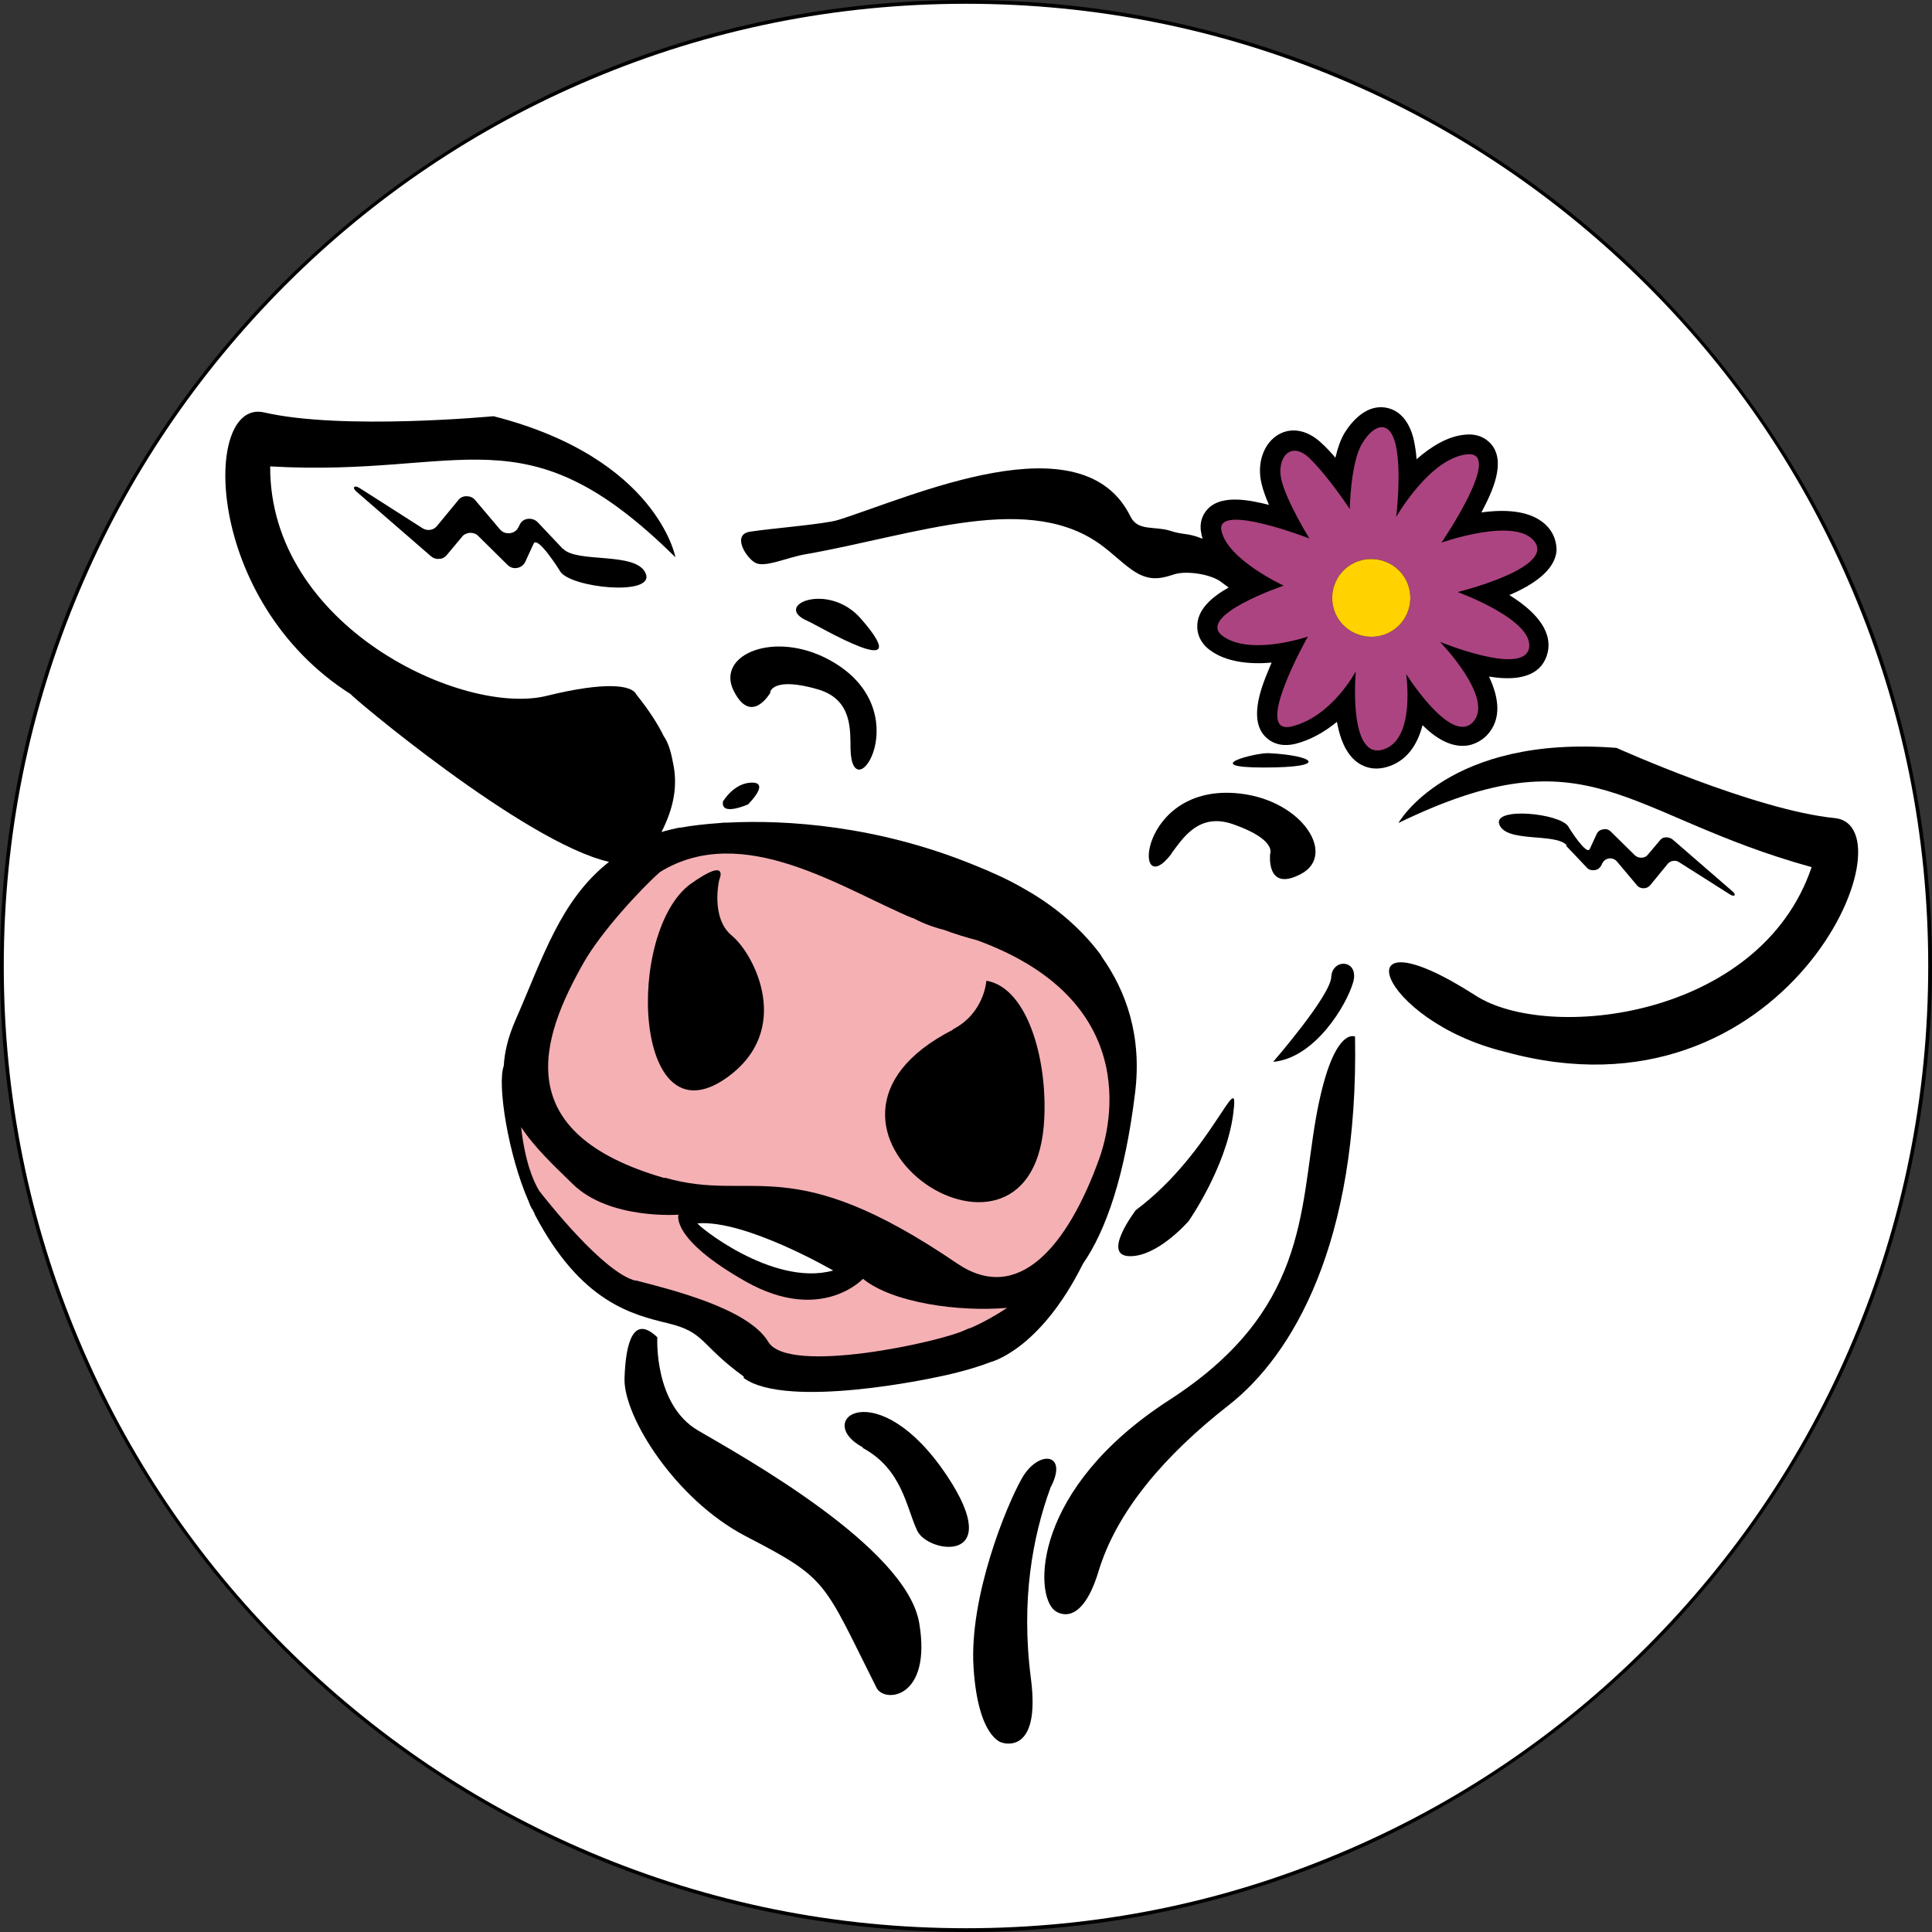
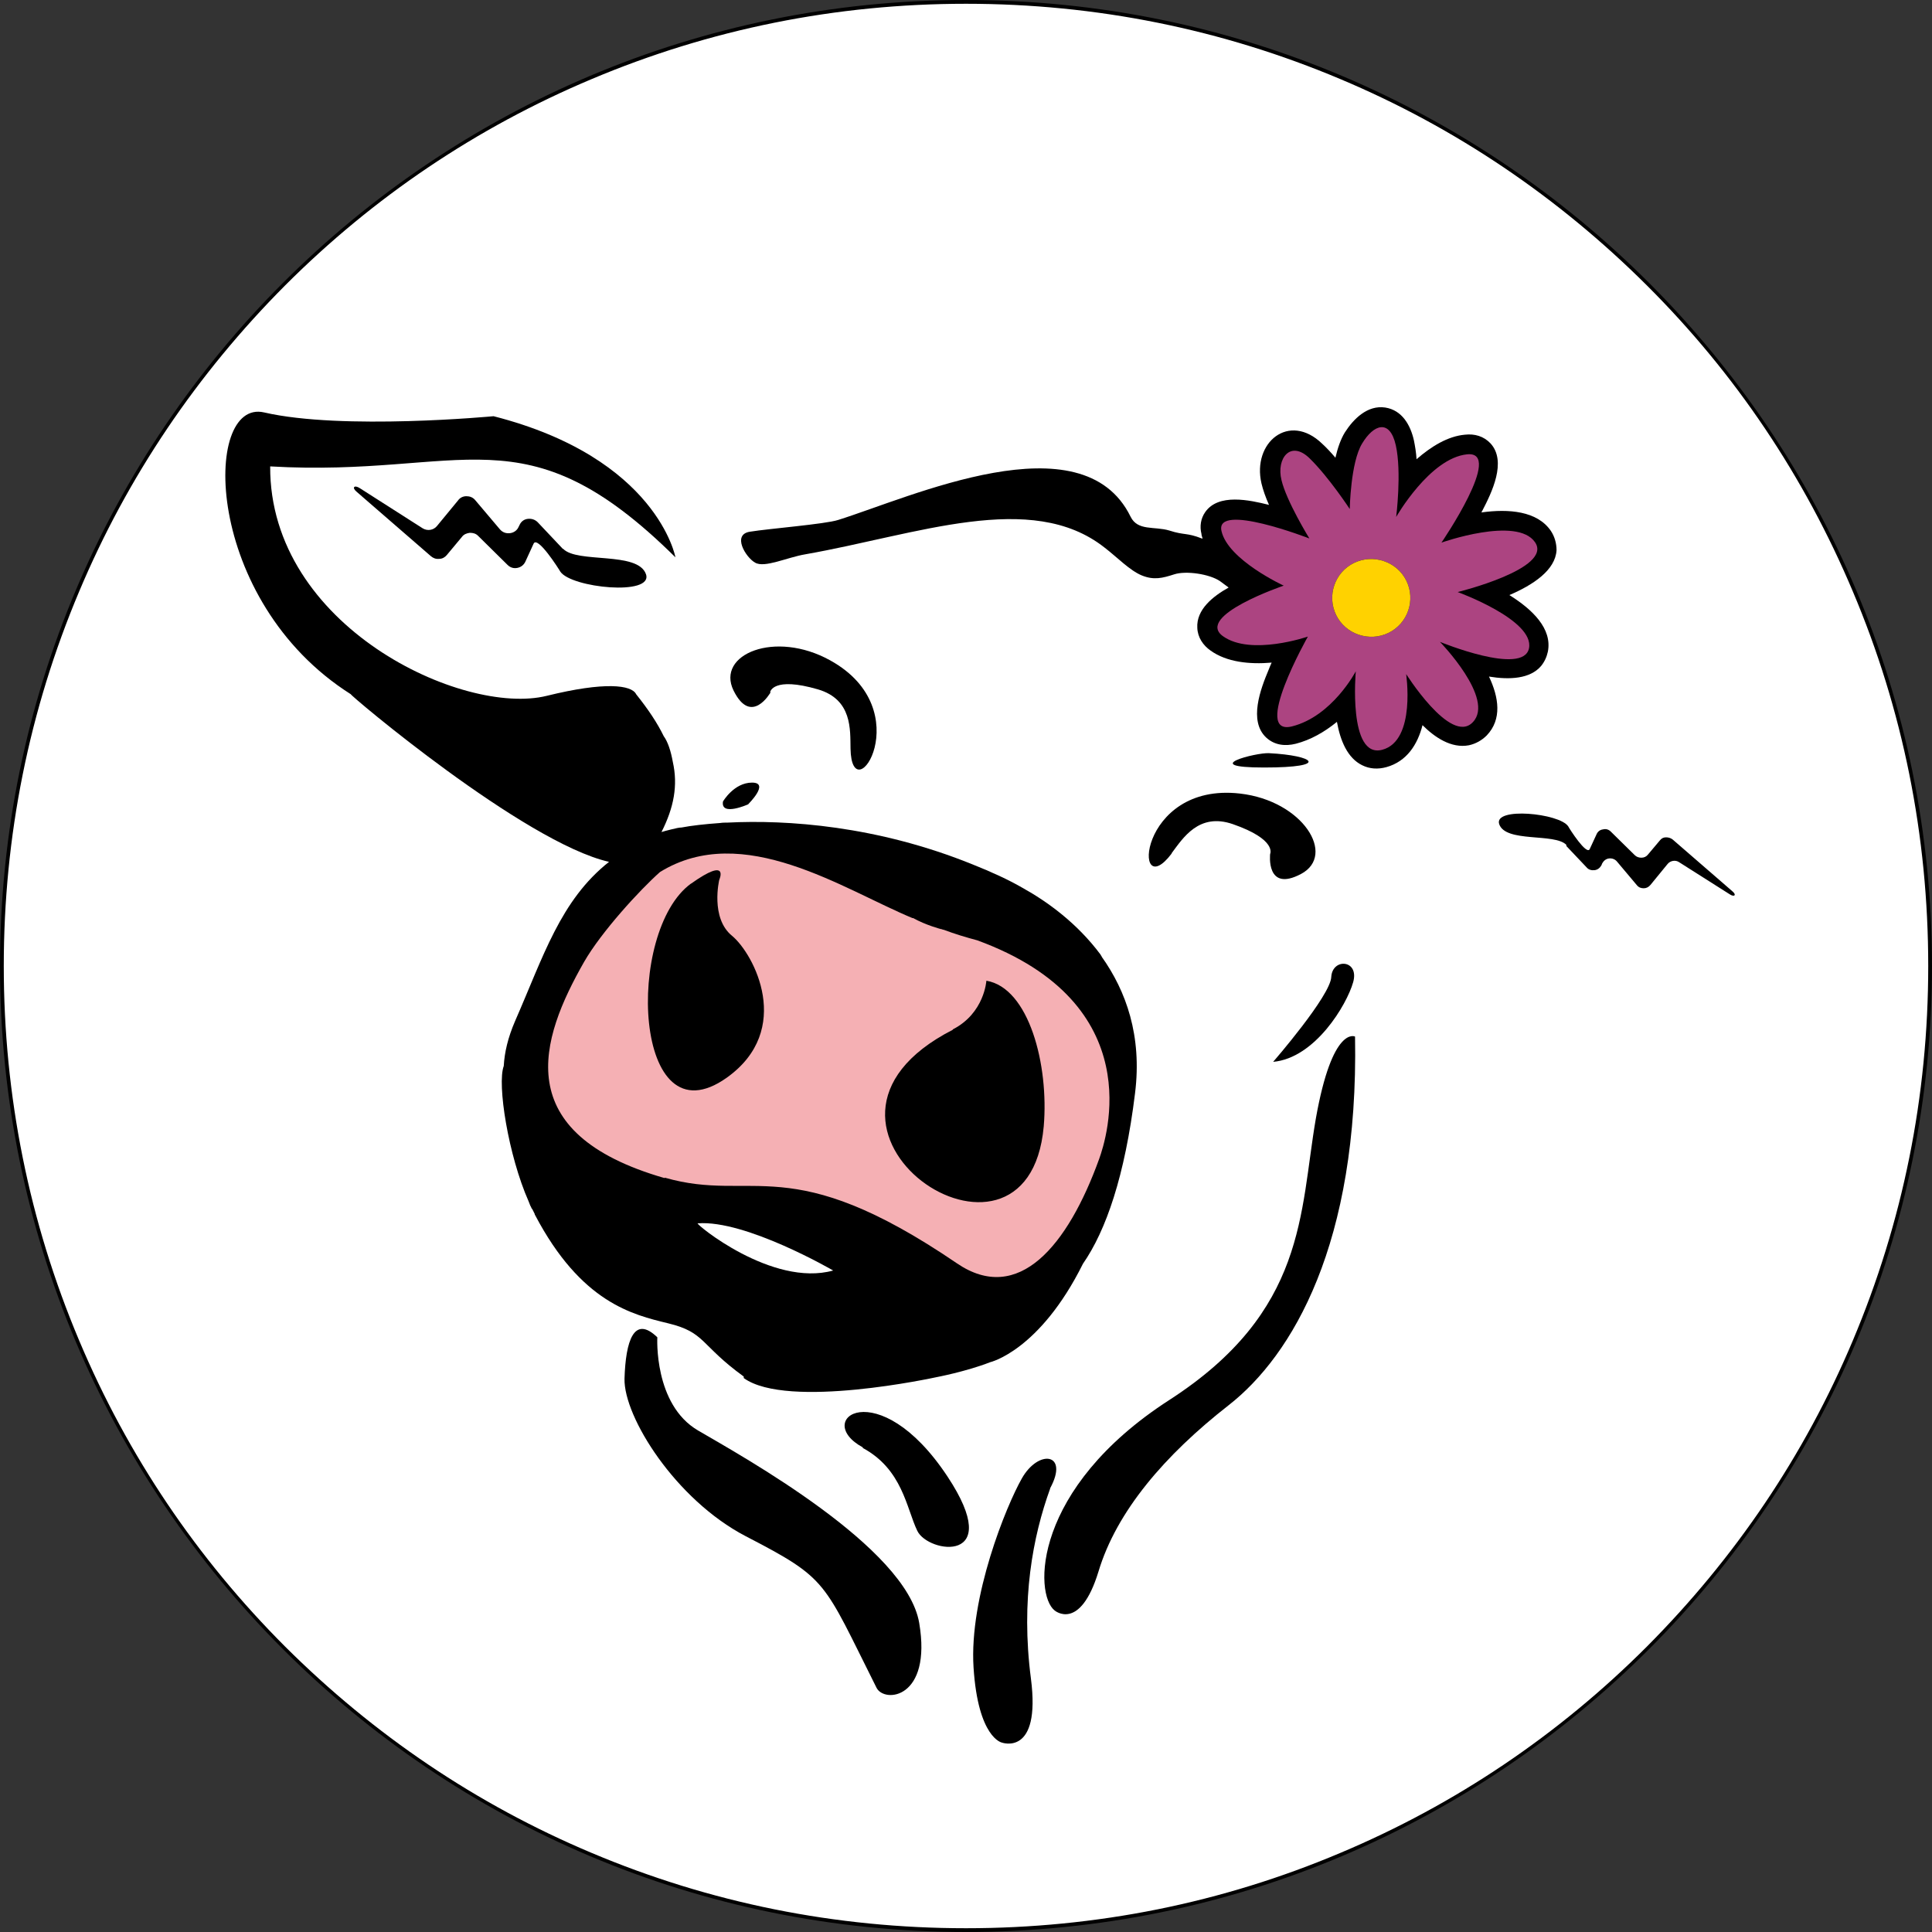
<svg xmlns="http://www.w3.org/2000/svg" id="Layer_1" data-name="Layer 1" viewBox="0 0 512 512">
  <rect x="0" y="0" width="512" height="512" fill="#333333" stroke="none" />
  <defs>
    <style>      .cls-1 {        fill: #ffd200;      }      .cls-1, .cls-2, .cls-3, .cls-4, .cls-5 {        stroke-width: 0px;      }      .cls-2 {        fill: #ac4481;      }      .cls-3 {        fill: #000;      }      .cls-4 {        fill: #f5b0b4;      }      .cls-5 {        fill: #fff;      }    </style>
  </defs>
  <g>
    <path class="cls-5" d="M256,511.5c-68.2,0-132.4-26.6-180.7-74.8C27.1,388.4.5,324.2.5,256S27.1,123.6,75.3,75.3C123.6,27.1,187.8.5,256,.5s132.4,26.6,180.7,74.8c48.3,48.3,74.8,112.4,74.8,180.7s-26.6,132.4-74.8,180.7c-48.3,48.3-112.4,74.8-180.7,74.8Z" />
    <path class="cls-3" d="M256,1c34.4,0,67.8,6.7,99.3,20,30.4,12.8,57.6,31.2,81.1,54.6s41.8,50.7,54.6,81.1c13.3,31.4,20,64.8,20,99.3s-6.7,67.8-20,99.3c-12.8,30.4-31.2,57.6-54.6,81.1-23.4,23.4-50.7,41.8-81.1,54.6-31.4,13.3-64.8,20-99.3,20s-67.8-6.7-99.3-20c-30.4-12.8-57.6-31.2-81.1-54.6-23.4-23.4-41.8-50.7-54.6-81.1C7.7,323.8,1,290.4,1,256s6.7-67.8,20-99.3c12.8-30.4,31.2-57.6,54.6-81.1,23.4-23.4,50.7-41.8,81.1-54.6C188.2,7.7,221.6,1,256,1M256,0C114.6,0,0,114.6,0,256s114.6,256,256,256,256-114.6,256-256S397.4,0,256,0h0Z" />
  </g>
  <g>
-     <path class="cls-3" d="M299.3,332.9c7.5.2,15.7-9.3,15.7-9.3,0,0,9.9-14.1,11.8-28.3,1.9-14.1-5.3,10.1-25.8,25.4,0,0-9.2,12-1.7,12.2Z" />
    <path class="cls-3" d="M358.6,260.3c1.7-6-5.5-6.5-5.8-1.4-.2,5-15.4,22.5-15.4,22.5,11.1-1,19.5-15.1,21.2-21.1Z" />
    <path class="cls-3" d="M228.6,383.7c10.6,5.7,11.6,16,14.5,22,2.9,6,23.4,8.9,8-14.4-18.4-27.8-36.1-15.1-22.4-7.7Z" />
-     <path class="cls-3" d="M486.2,216.8c-21.2-2.1-57.8-18.6-57.8-18.6-44.7-3.5-57.8,19.9-57.8,19.9,50.9-24.7,59.5-2.1,109.5,11.7-13.6,40.2-70,46.4-89.1,34-36.6-23.5-25.8,6.7,7.7,14.9,74.9,20.8,108.7-59.8,87.5-61.9Z" />
    <path class="cls-3" d="M278.3,394.4c5.1-9.4-3.1-10.4-7.5-2.6-4.1,7.2-14,31.4-12.8,50.1,1.2,18.7,7.5,19.9,7.5,19.9,0,0,10.4,3.8,7.7-17-2.7-20.8.5-37.6,5.1-50.3Z" />
    <path class="cls-3" d="M348.7,296.5c-4.3,24.9-2.4,51-38.8,74.5-36.4,23.5-35.9,51.5-30.4,55.8,0,0,6.7,5.7,11.6-10.3,4.8-16,17.6-30.9,34.5-44.1,16.9-13.2,34.5-42.9,33.5-97.7,0,0-6-3.1-10.4,21.8Z" />
    <path class="cls-3" d="M185,379.1c-11.8-6.9-10.8-24.7-10.8-24.7-6.2-6-8.4,1-8.7,11-.2,10.1,13.5,32,32.1,41.7,22,11.4,20.4,11.7,34.7,40.2,2.1,4.1,14.7,2.9,11.3-17.2-3.4-20.1-46.8-44.1-58.6-51Z" />
    <path class="cls-3" d="M376.9,192.1c3.3,3.3,7.7,6.3,12.4,5.4,1.8-.4,3.4-1.3,4.7-2.6,4.1-4.3,3.2-10.1.6-15.6,5.5.9,10.9.6,13.8-2.8.9-1.1,1.5-2.4,1.8-3.8,1.2-6.1-4.1-11.2-10.2-15,6.3-2.7,12.2-6.6,12.5-11.9,0-1.8-.5-3.6-1.5-5.1-3.6-5.3-11.2-5.9-18.4-4.9,0-.1.1-.2.2-.4,2.5-4.8,6.6-13.1,2.2-17.9-1.8-1.9-4.2-2.6-6.8-2.3-4.5.4-8.9,3.1-12.8,6.5-.1-1.8-.4-3.5-.7-5-.9-4-3.1-8-7.6-8.7-4.7-.7-8.4,3-10.7,6.6-1.1,1.8-1.9,4.1-2.5,6.7-1.1-1.3-2.3-2.6-3.5-3.7-8.8-8.5-18.6-.3-16.1,10.5.4,1.7,1.1,3.7,2,5.7-5.2-1.3-13.4-3.1-16.9,1.9-1.2,1.7-1.5,3.8-1,5.8,0,.4.2.8.3,1.2h-.2c-4.1-1.6-4.6-.8-8.6-2.1-4-1.2-8.4.2-10.3-3.7-12.8-26.1-58.3-5.1-77.5.9-3.4,1.1-18.4,2.3-23.3,3.1-4.9.7-1.2,6.8,1.3,8.2,2.5,1.5,8.5-1.4,13.3-2.2,29.6-5.2,59.9-17.1,79.3-1.8,3.4,2.6,6.7,6.1,9.9,7.4,3.2,1.3,5.5.7,8.6-.3,3.1-1,9.3-.1,12.1,1.8.7.5,1.5,1.1,2.3,1.7-4.1,2.3-8.6,5.8-8.3,10.7.1,2.5,1.5,4.6,3.5,6,4.3,3.1,10.4,3.7,16.2,3.2-.3.7-.6,1.3-.8,1.9-2.1,5-5.4,13.6-.6,18,2.2,2,5,2.3,7.8,1.6,3.9-1,7.6-3.1,10.9-5.8.9,5,2.8,9.6,6.7,11.5,2,1,4.2,1.1,6.4.5,5.4-1.5,8.3-6,9.6-11.2Z" />
    <path class="cls-3" d="M310.5,226.1c3-4,7.2-10.8,16.2-7.7,11.8,4.1,9.9,7.9,9.9,7.9,0,0-1.2,10.3,8.2,5.3,9.4-5,.5-19.4-16.2-21.3-27.2-3.1-28.6,29.8-18.1,15.9Z" />
    <path class="cls-3" d="M336.3,199.6c-3.4-.2-19,3.8-1.3,3.8s13.2-3.2,1.3-3.8Z" />
    <path class="cls-3" d="M198.3,213.1s5.8-5.7,1-5.7-7.7,5-7.7,5c-.7,4.1,6.8.7,6.8.7Z" />
    <path class="cls-3" d="M149.2,145.5l-6.7-7.1c-.7-.7-1.6-1-2.6-.9-1,.1-1.8.7-2.2,1.6l-.3.6c-.4.9-1.3,1.5-2.3,1.6-1,.1-1.9-.2-2.6-1l-6.6-7.8c-.6-.7-1.4-1-2.3-1-.9,0-1.7.4-2.2,1.1l-5.6,6.8c-.9,1.1-2.5,1.4-3.8.6l-16.6-10.6c-1.5-1-2.3-.2-.8,1l19.6,17c.6.5,1.3.8,2.2.7.8,0,1.5-.4,2-1l4-4.8c.5-.7,1.3-1,2.1-1.1.9,0,1.6.2,2.2.8l7.8,7.7c.7.7,1.6,1,2.6.8,1-.2,1.7-.8,2.1-1.6l2.2-4.8c1-2.3,6.7,6.7,7.1,7.4,2.9,4.3,24.6,6.5,22.7.7-2.1-6.2-18.3-2.8-22-6.8Z" />
-     <path class="cls-3" d="M228.1,163.9c-8.7-9.9-23.7-3.4-14,.7,2.4,1,29.7,17.3,14-.7Z" />
    <path class="cls-3" d="M415.1,224.2l5.4,5.7c.5.6,1.3.8,2.1.7.8-.1,1.4-.6,1.8-1.3l.2-.5c.4-.7,1-1.2,1.8-1.3.8-.1,1.6.2,2.1.8l5.3,6.3c.5.6,1.1.8,1.8.8.7,0,1.3-.3,1.8-.9l4.5-5.5c.7-.9,2.1-1.2,3.1-.5l13.4,8.5c1.2.8,1.9.2.7-.8l-15.8-13.7c-.5-.4-1.1-.6-1.8-.6-.7,0-1.2.3-1.6.8l-3.2,3.8c-.4.5-1,.8-1.7.8-.7,0-1.3-.2-1.8-.7l-6.3-6.2c-.6-.6-1.3-.8-2.1-.6-.8.1-1.4.6-1.7,1.3l-1.8,3.9c-.8,1.8-5.4-5.4-5.7-6-2.3-3.5-19.8-5.2-18.3-.6,1.7,5,14.7,2.3,17.8,5.5Z" />
    <path class="cls-3" d="M197.1,365.2c11.6,8.4,50.9-.2,50.9-.2,0,0,8-1.5,14.4-4h0s13.1-3,24.6-26.1h0c6.1-8.8,11.1-23.2,13.8-45.2,1.9-15.2-2.4-27.1-8.8-36.1,0,0,0-.1-.1-.2-.1-.2-.2-.3-.3-.5-6.2-8.3-14.1-14-20.6-17.6-3.8-2.2-8.2-4.2-13.2-6.2-25.4-10.3-49.3-11.9-65-11.1-.6,0-1.3,0-1.9.1-4.2.3-7.7.7-10.3,1.2-.6,0-1.5.2-2.7.5-1.2.3-2,.5-2.6.7,3.3-6.5,4.4-12.4,3-18.6-.5-2.8-1.3-5.3-2.4-6.8-1.7-3.5-4.1-7.1-7.3-11.1h0c-1.2-2.5-8.3-3.4-23.7.4-22.2,5.5-73.5-18.4-73.3-60.8,51.7,3,67.3-15.6,107.4,24.1,0,0-4.8-26.3-48.2-37.4,0,0-40,3.8-60.8-1-16.4-3.8-16.2,49.9,23,74.7-.8-.2,45.9,39.3,68.4,44.4-12.9,10.2-17.4,25.1-24.9,42.2-1.9,4.4-2.8,8.3-3,11.9h0c-1.8,4.8,1.2,23.7,6.6,35.9,0,0,0,0,0,0,.3.8.5,1.3.6,1.4,0,0,0,0,0,0,.1.3.2.5.4.7.2.4.4.8.6,1.2,0,0,0,.2.1.3,12.2,23.2,25.8,26.4,35.3,28.7,9.9,2.4,8.4,5.7,20,14.1Z" />
    <path class="cls-3" d="M204.1,183.4s.7-4.2,12.7-.7c9.1,2.7,8.5,10.7,8.6,15.7.3,17.3,18.5-10.2-5.4-23.4-14.6-8.1-30.3-1.6-25.6,8,4.7,9.5,9.8.5,9.8.5Z" />
  </g>
  <path class="cls-4" d="M176.2,312.1c23.6,6.8,32.9-7.6,77.4,22.7,16.3,11.1,29.4-4.7,37.7-27.7,1.9-5.3,13.6-41.1-32.3-57.9-3-.8-6-1.7-8.9-2.8-.3,0-.5-.2-.8-.2,0,0-3.9-1-7.3-2.9,0,0-.2,0-.2,0-18.3-7.6-44.9-25.8-66.9-12.2-5.3,4.7-15.5,15.8-20.1,23.8-11.7,20.5-20,45.4,21.3,57.3ZM252.5,272.8c8.4-4.3,8.9-12.9,8.9-12.9,11.3,1.9,16.6,22.3,15.2,38.6-4.2,47.1-74.1,0-24.1-25.6ZM183.1,234.2c10.4-7.4,7.5-1,7.5-1,0,0-2.4,10.1,3.4,14.8,5.8,4.8,16.4,24.9-1.4,37.6-24.8,17.6-27-38.9-9.4-51.5Z" />
-   <path class="cls-4" d="M168.4,339.3c9.2,2.4,29.9,7.4,35.2,16.3,5.3,8.9,45.6,0,52.1-3.1.6-.3,1.2-.5,1.8-.7,3.4-1.5,6.5-3.3,9.4-5.2-12.8,1.1-30.3-1.3-38.2-7.7,0,0-11.1,12-31.1.7-20-11.3-17.8-17.7-17.8-17.7,0,0-18.3,1.4-28-8.1-4.8-4.7-10-9.5-13.7-15.1,1,8.9,3.1,14.1,4.8,16.9,2.2,2.8,17,21.6,25.5,23.8Z" />
+   <path class="cls-4" d="M168.4,339.3Z" />
  <path class="cls-5" d="M184.9,324.2c-.8,0,19.7,17,35.9,12.5,0,0-23.2-13.5-35.9-12.5Z" />
  <path class="cls-2" d="M372.3,178.1s12.1,19.5,18,13.3c6-6.2-8.7-21.3-8.7-21.3,0,0,22.1,9.1,23.6,1.7,1.5-7.5-18.9-14.9-18.9-14.9,0,0,25.3-6.2,20.5-13.2-4.8-7-24.8.1-24.8.1,0,0,16.7-24.4,6.8-23.4-9.9,1-18.8,16.6-18.8,16.6,0,0,1.5-11.9-.1-19-1.6-7.1-5.9-5.5-8.9-.5-3.1,5-3.3,17.4-3.3,17.4,0,0-5.5-8.4-10.6-13.4-5.1-5-8.9,0-7.5,5.7,1.3,5.6,7.4,15.5,7.4,15.5,0,0-25-9.7-23.3-2,1.7,7.7,16.5,14.5,16.5,14.5,0,0-23.6,8-16.1,13.4,7.4,5.3,22.5.1,22.5.1,0,0-15,26.5-4.2,23.8,10.7-2.7,16.9-14.6,16.9-14.6,0,0-2.1,23.2,7,20.8s6.3-20.4,6.3-20.4ZM368,167.7c-5.1,2.5-11.4.4-13.9-4.7-2.5-5.1-.4-11.3,4.7-13.8,5.1-2.5,11.4-.4,13.9,4.7,2.5,5.1.4,11.3-4.7,13.8Z" />
  <path class="cls-1" d="M372.7,153.9c-2.5-5.1-8.8-7.2-13.9-4.7-5.1,2.5-7.2,8.7-4.7,13.8,2.5,5.1,8.8,7.2,13.9,4.7,5.1-2.5,7.2-8.7,4.7-13.8Z" />
</svg>